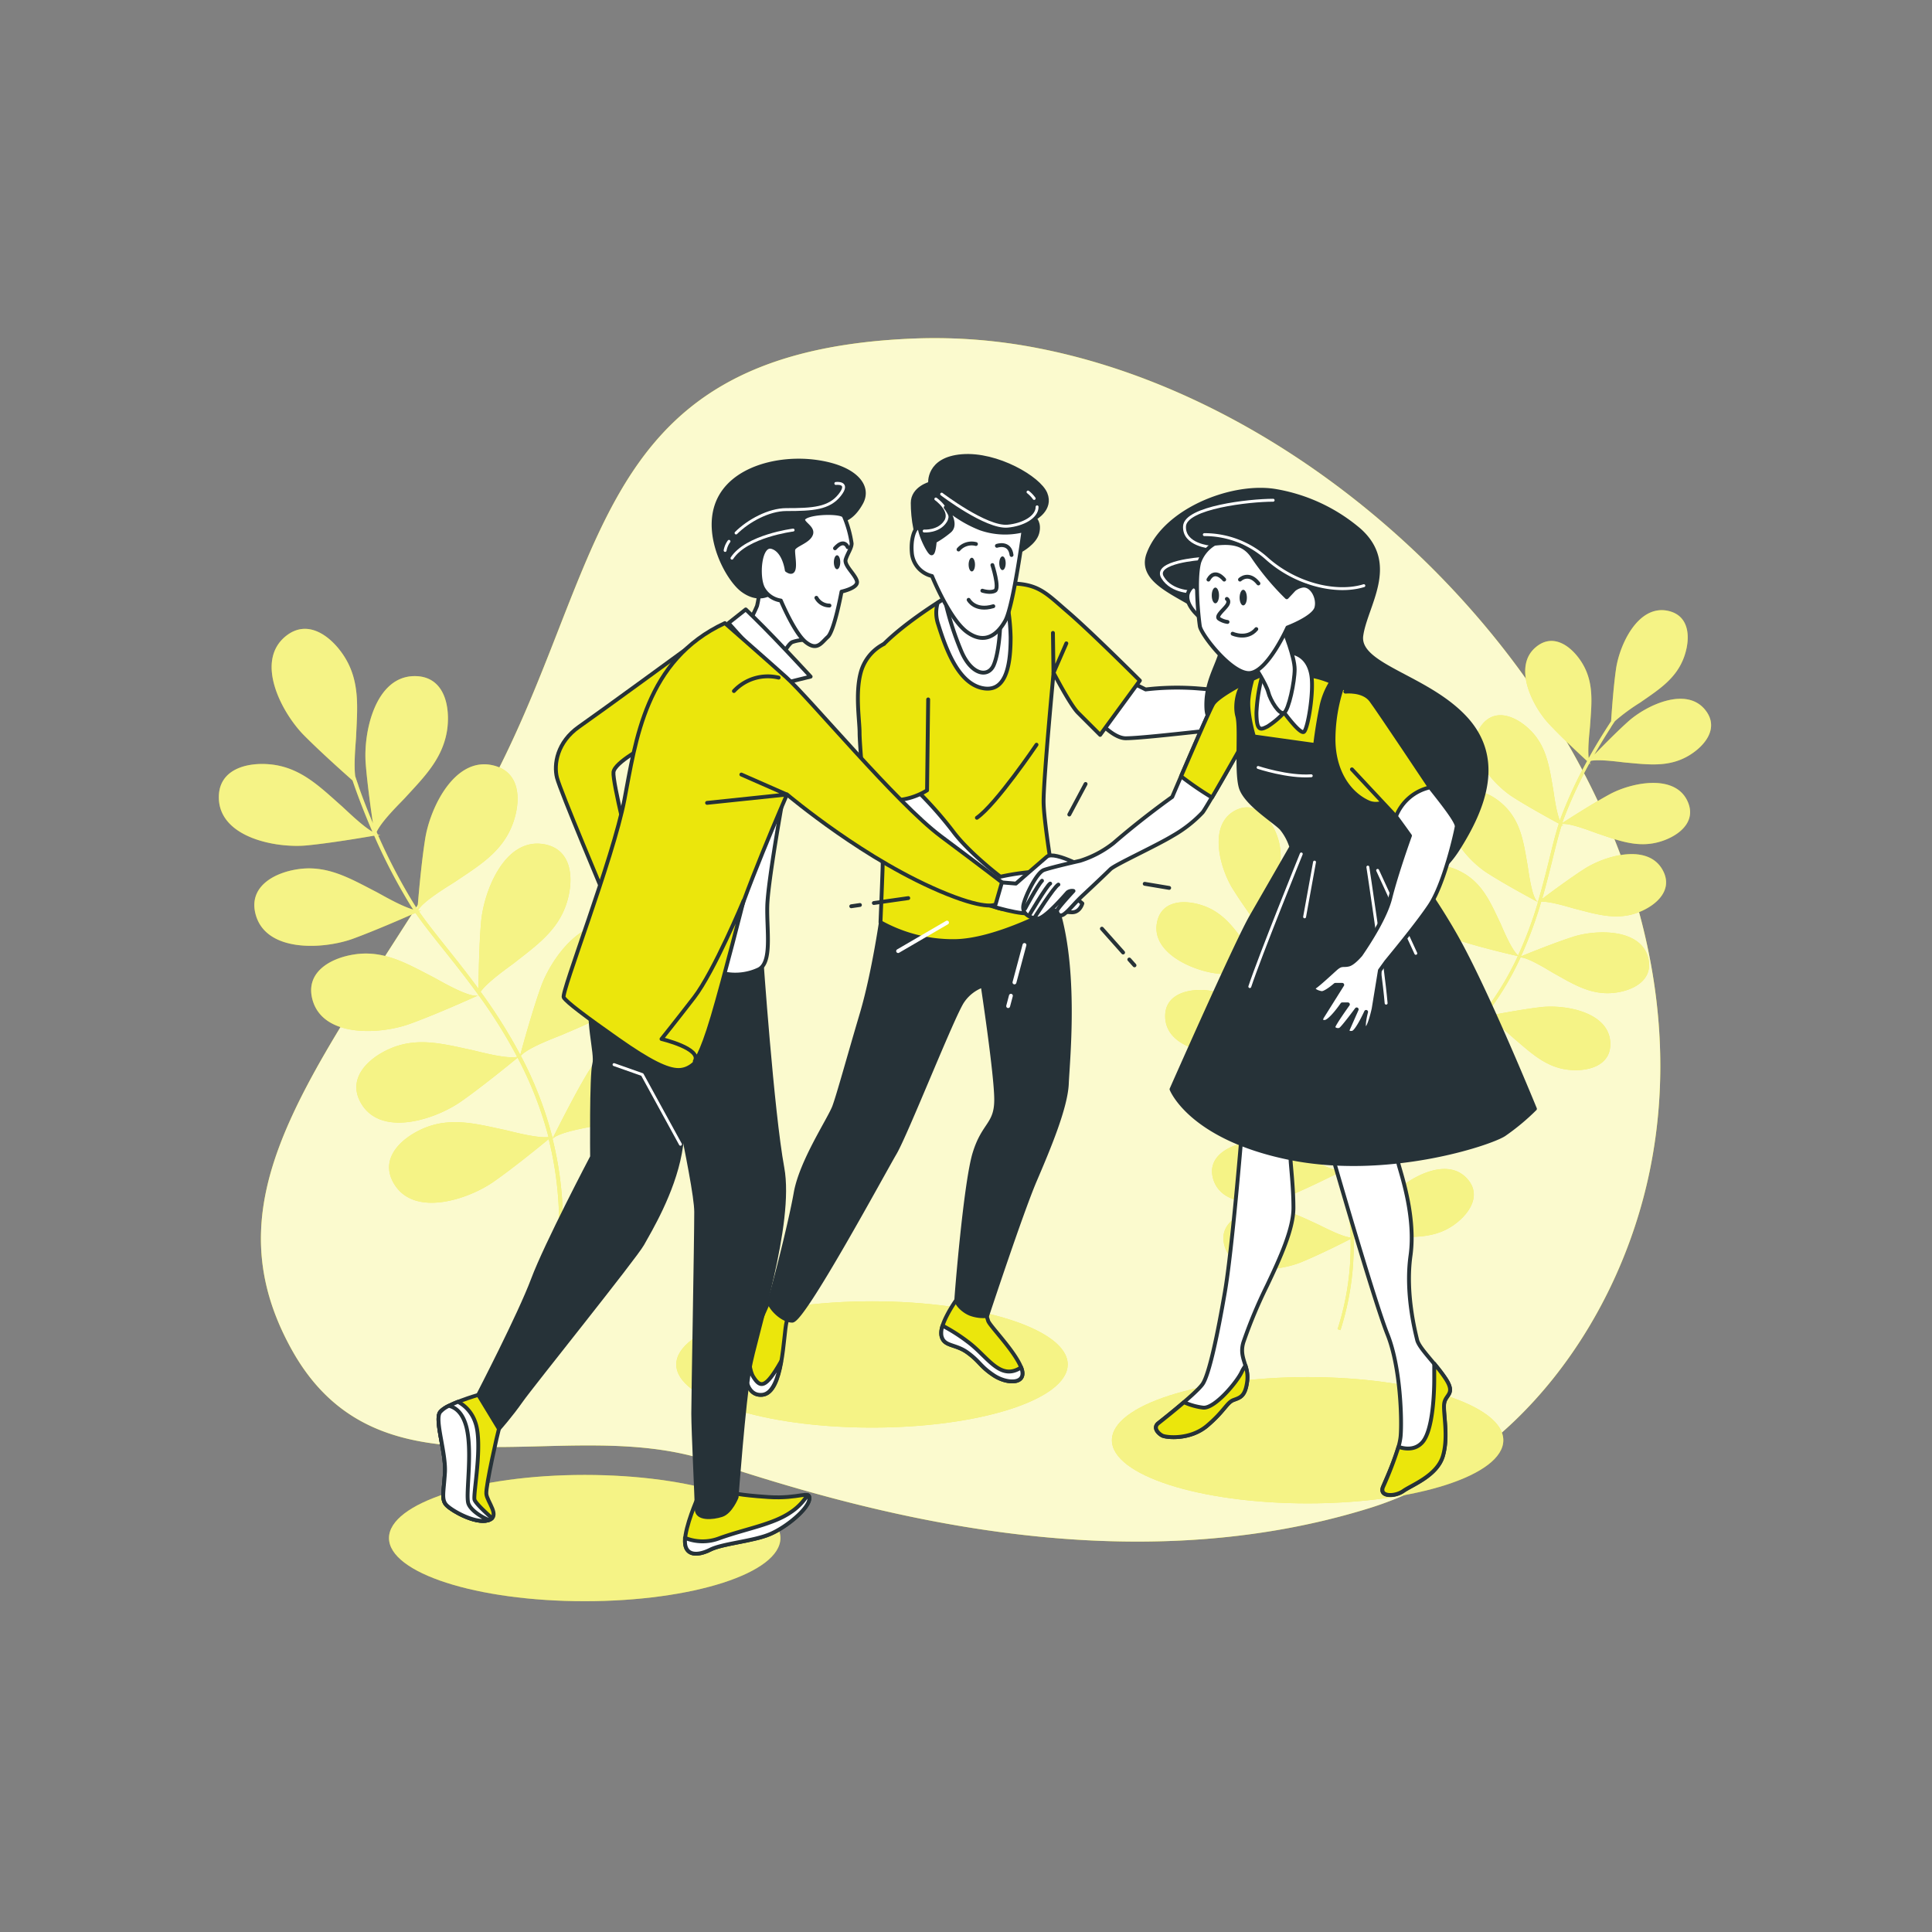
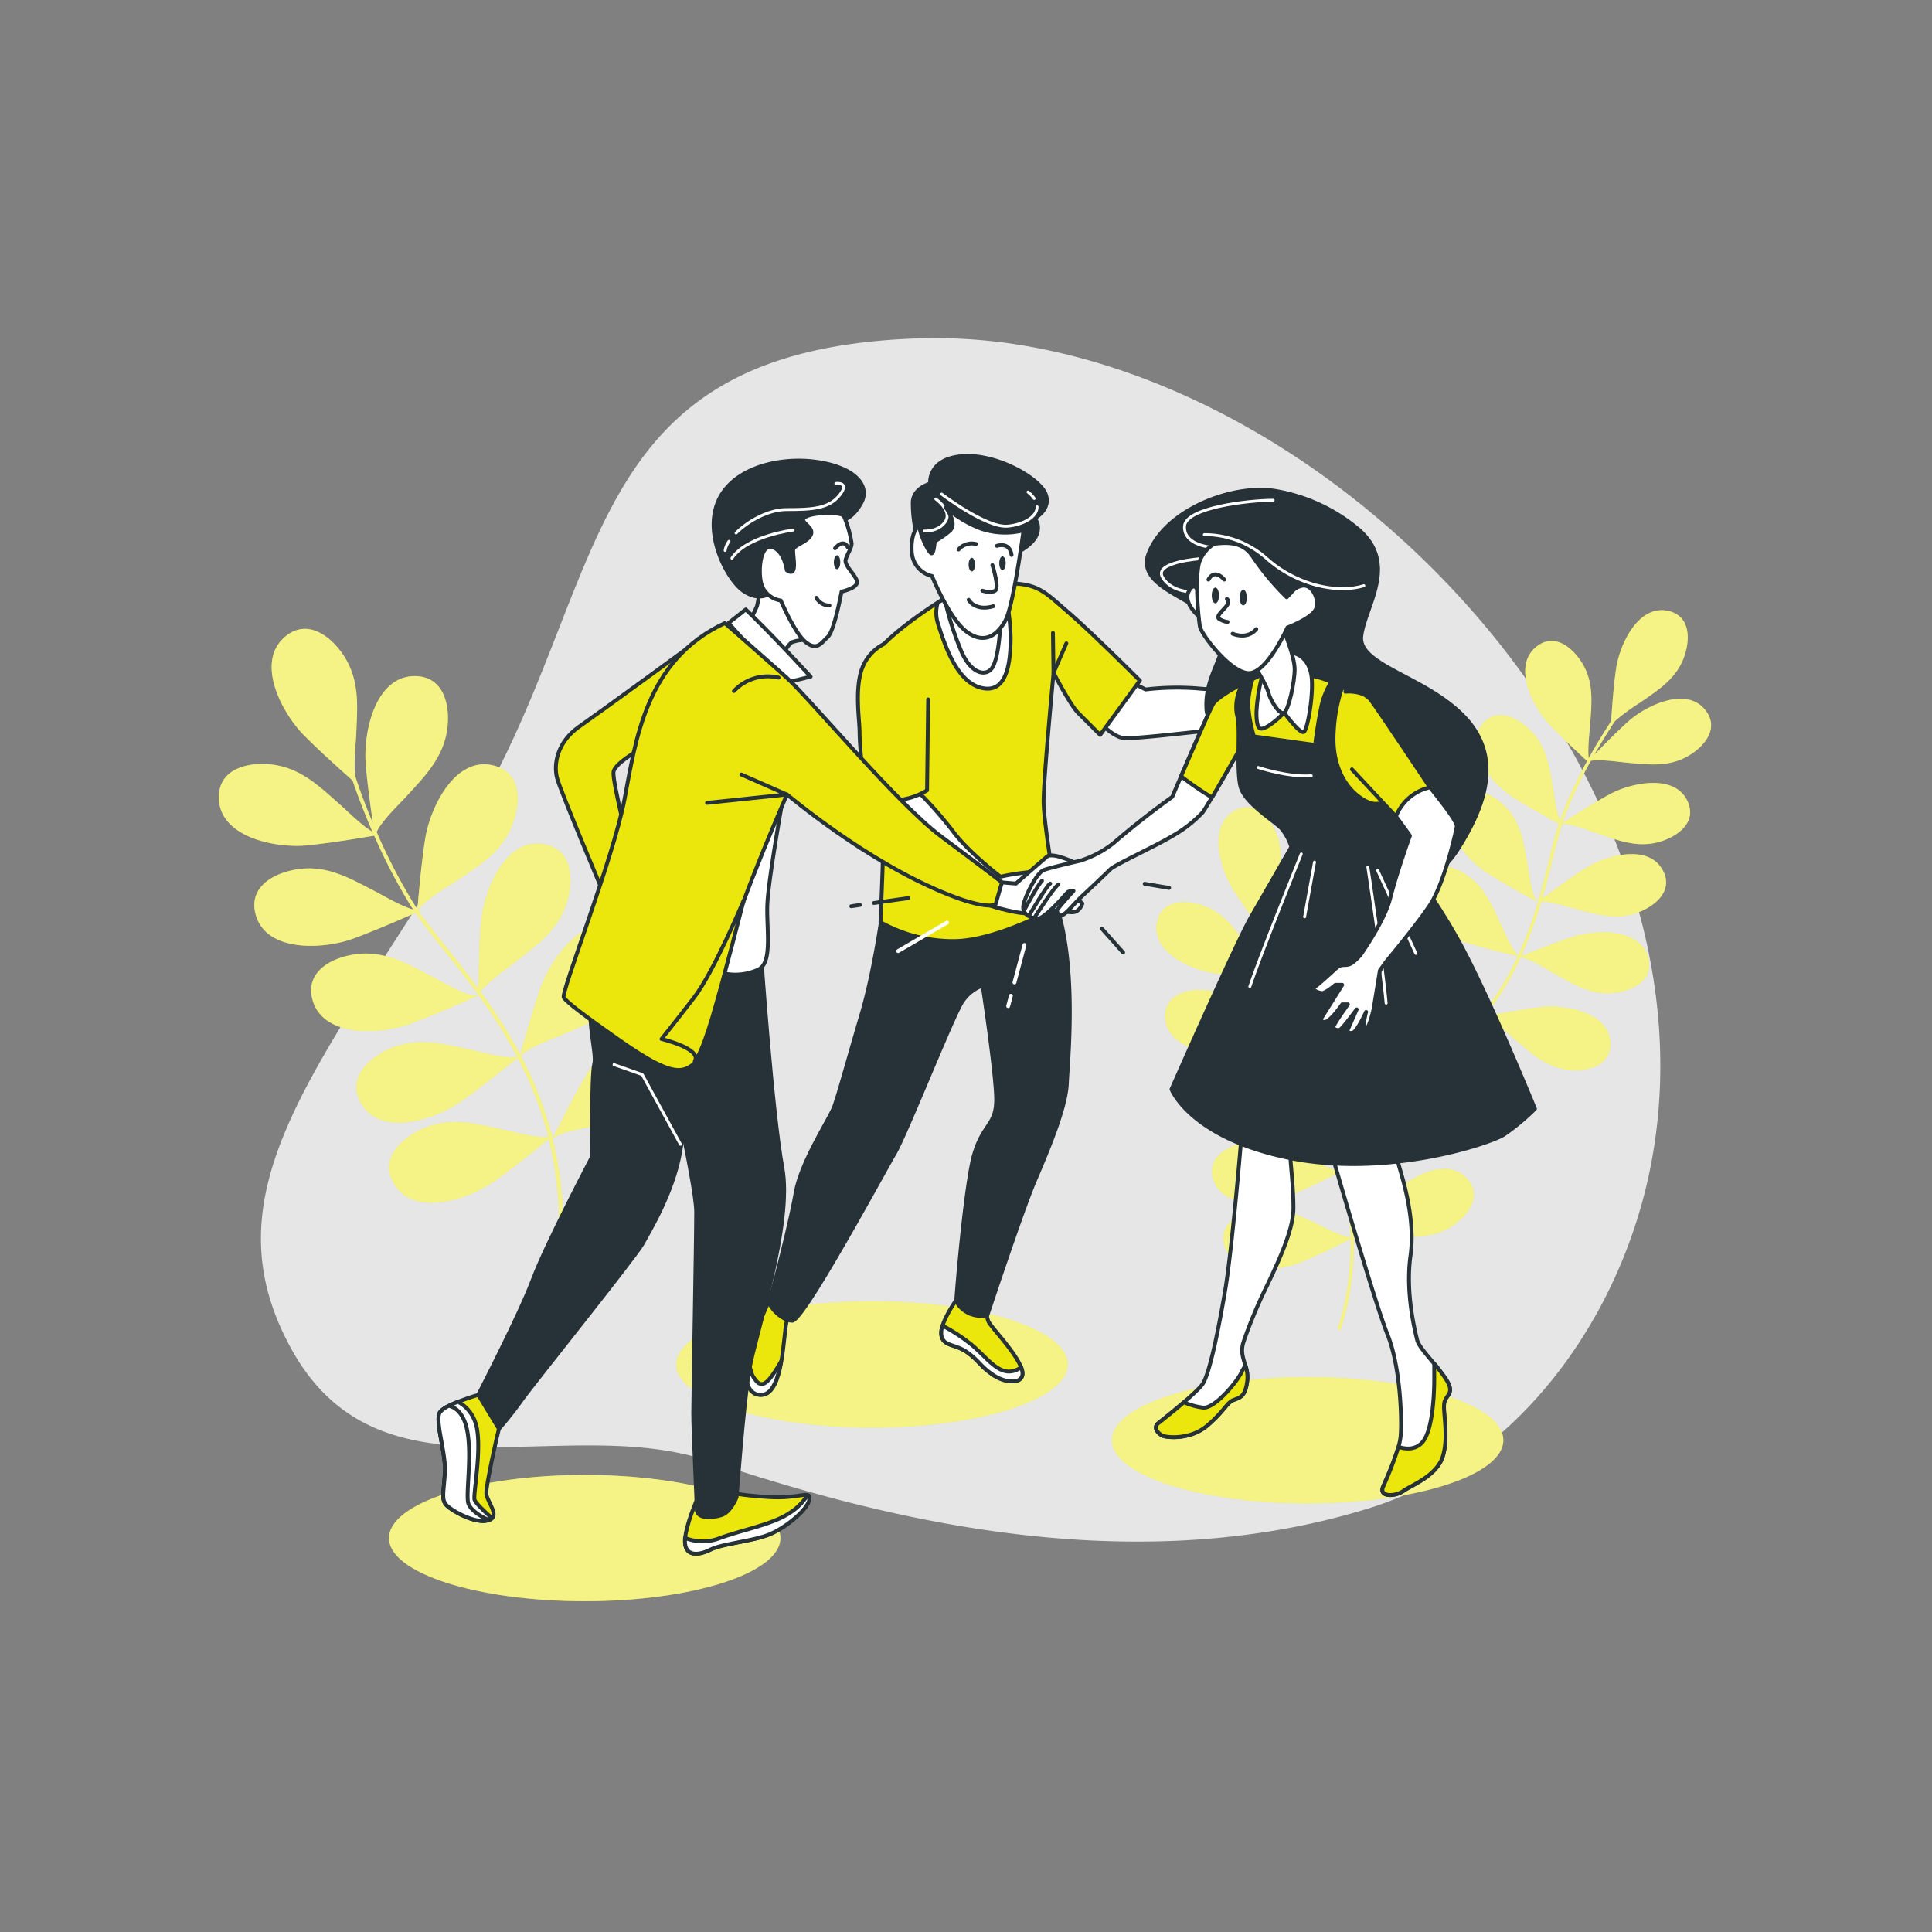
<svg xmlns="http://www.w3.org/2000/svg" viewBox="0 0 500 500">
  <rect x="0" y="0" width="500" height="500" fill="#808080" stroke="none" />
  <g id="freepik--background-simple--inject-3">
-     <path d="M391.17,170.57C360.42,130,315,99.14,268.68,90.12a138.85,138.85,0,0,0-31.58-2.53c-89,3.27-78.43,63.73-116,125.82S52.46,307.37,75.34,349s70,16.5,108.1,29.08,105.71,32.4,170.78,12.28c38.56-11.92,64.79-48.93,72.71-87.25C436.46,257,420.52,209.33,391.17,170.57Z" style="fill:#EBE60C" />
    <path d="M391.17,170.57C360.42,130,315,99.14,268.68,90.12a138.85,138.85,0,0,0-31.58-2.53c-89,3.27-78.43,63.73-116,125.82S52.46,307.37,75.34,349s70,16.5,108.1,29.08,105.71,32.4,170.78,12.28c38.56-11.92,64.79-48.93,72.71-87.25C436.46,257,420.52,209.33,391.17,170.57Z" style="fill:#fff;opacity:0.8" />
  </g>
  <g id="freepik--Plants--inject-3">
    <path d="M420.64,197.34c5.79.51,11.2,1.33,16.45-1.81,4.15-2.49,7.9-7.11,4.28-11.73-4.89-6.25-15.31-1.28-20,2.93-2.88,2.57-6.53,6.29-8.76,8.58,1.71-3,3.22-5.41,4.25-7v0l0-.05c.49-.76.87-1.33,1.1-1.65a51.23,51.23,0,0,1,6.52-4.79c4.76-3.33,9.42-6.18,11.43-12,1.58-4.57,1.48-10.52-4.26-11.74-7.77-1.64-12.55,8.87-13.43,15.1-.63,4.38-1.08,10.59-1.27,13.48-1,1.54-3.27,5-5.79,9.54-.33-2.6.26-7.15.34-8.33.4-5.8,1.11-11.22-2.13-16.41-2.57-4.1-7.27-7.76-11.81-4.05-6.16,5-1,15.33,3.31,19.93,3.11,3.34,7.83,7.73,9.87,9.62a115.89,115.89,0,0,0-6.73,14.5c-.11.29-.22.6-.32.9-1-2.42-1.54-7-1.75-8.22-1-5.72-1.7-11.15-6.12-15.38-3.49-3.35-8.94-5.73-12.44-1-4.73,6.37,2.83,15.1,8.12,18.5,3.83,2.46,9.48,5.56,11.93,6.89-.83,2.54-1.58,5.57-2.42,9s-1.8,7.25-3,11.28l0,0c-1.59-.87-2.42-8.11-2.7-9.63-1-5.72-1.69-11.15-6.11-15.38-3.49-3.35-8.95-5.73-12.44-1-4.74,6.37,2.83,15.1,8.12,18.5,4.94,3.18,12.91,7.41,13.13,7.53l-.22.17a1.07,1.07,0,0,1,.24-.12,104.08,104.08,0,0,1-5.14,13.76c-1.73-1.43-4-7-4.56-8.26-2.51-5.24-4.56-10.31-9.93-13.23-4.25-2.32-10.14-3.19-12.28,2.28-2.89,7.39,6.69,13.83,12.69,15.72,4.76,1.5,11.82,3.17,14,3.67a75.87,75.87,0,0,1-8.94,14.74c-1.69-1.73-3.75-6.83-4.32-8C377,249,375,243.89,369.6,241c-4.25-2.31-10.13-3.18-12.27,2.28C354.43,250.64,364,257.08,370,259c4.48,1.42,11,3,13.58,3.58a70.66,70.66,0,0,1-17.55,15.79l.42.65a71.25,71.25,0,0,0,17.66-15.85c2,.2,6.77,4.8,7.89,5.74,4.43,3.76,8.37,7.55,14.47,8,4.83.37,10.56-1.25,10.27-7.11-.38-7.93-11.76-9.88-18-9.15-5.2.6-12.78,2.08-14.56,2.43l.25-.33.24.06-.21-.09a75.54,75.54,0,0,0,9.06-14.95c2.2.1,7.36,3.42,8.58,4.1,5.08,2.83,9.68,5.78,15.76,5.06,4.8-.57,10.11-3.26,8.7-9-1.92-7.7-13.46-7.41-19.45-5.49-4.71,1.51-11.36,4.2-13.49,5.07a104.94,104.94,0,0,0,5.24-14.15c2.46-.12,7.54,1.52,8.79,1.84,5.64,1.44,10.84,3.11,16.53.86,4.5-1.78,8.94-5.74,6.12-10.88-3.82-7-14.91-3.73-20.21-.34-3.72,2.38-8.69,6.06-11,7.81,1.07-3.66,1.93-7.14,2.71-10.29.82-3.34,1.56-6.31,2.36-8.8l.52.28a1.54,1.54,0,0,1-.46-.46s0-.08,0-.12c2.18-.32,7.87,2,9.2,2.44,5.51,1.85,10.58,3.89,16.41,2.06,4.62-1.44,9.34-5.07,6.9-10.4-3.3-7.22-14.6-4.81-20.13-1.81-4.33,2.35-10.35,6.21-12.3,7.47.14-.42.28-.83.43-1.22a115.1,115.1,0,0,1,6.6-14.24l.42.38a1.35,1.35,0,0,1-.33-.54l.27-.5C414.15,196.44,419.36,197.23,420.64,197.34Z" style="fill:#EBE60C" />
    <path d="M420.64,197.34c5.79.51,11.2,1.33,16.45-1.81,4.15-2.49,7.9-7.11,4.28-11.73-4.89-6.25-15.31-1.28-20,2.93-2.88,2.57-6.53,6.29-8.76,8.58,1.71-3,3.22-5.41,4.25-7v0l0-.05c.49-.76.87-1.33,1.1-1.65a51.23,51.23,0,0,1,6.52-4.79c4.76-3.33,9.42-6.18,11.43-12,1.58-4.57,1.48-10.52-4.26-11.74-7.77-1.64-12.55,8.87-13.43,15.1-.63,4.38-1.08,10.59-1.27,13.48-1,1.54-3.27,5-5.79,9.54-.33-2.6.26-7.15.34-8.33.4-5.8,1.11-11.22-2.13-16.41-2.57-4.1-7.27-7.76-11.81-4.05-6.16,5-1,15.33,3.31,19.93,3.11,3.34,7.83,7.73,9.87,9.62a115.89,115.89,0,0,0-6.73,14.5c-.11.29-.22.6-.32.9-1-2.42-1.54-7-1.75-8.22-1-5.72-1.7-11.15-6.12-15.38-3.49-3.35-8.94-5.73-12.44-1-4.73,6.37,2.83,15.1,8.12,18.5,3.83,2.46,9.48,5.56,11.93,6.89-.83,2.54-1.58,5.57-2.42,9s-1.8,7.25-3,11.28l0,0c-1.59-.87-2.42-8.11-2.7-9.63-1-5.72-1.69-11.15-6.11-15.38-3.49-3.35-8.95-5.73-12.44-1-4.74,6.37,2.83,15.1,8.12,18.5,4.94,3.18,12.91,7.41,13.13,7.53l-.22.17a1.07,1.07,0,0,1,.24-.12,104.08,104.08,0,0,1-5.14,13.76c-1.73-1.43-4-7-4.56-8.26-2.51-5.24-4.56-10.31-9.93-13.23-4.25-2.32-10.14-3.19-12.28,2.28-2.89,7.39,6.69,13.83,12.69,15.72,4.76,1.5,11.82,3.17,14,3.67a75.87,75.87,0,0,1-8.94,14.74c-1.69-1.73-3.75-6.83-4.32-8C377,249,375,243.89,369.6,241c-4.25-2.31-10.13-3.18-12.27,2.28C354.43,250.64,364,257.08,370,259c4.48,1.42,11,3,13.58,3.58a70.66,70.66,0,0,1-17.55,15.79l.42.65a71.25,71.25,0,0,0,17.66-15.85c2,.2,6.77,4.8,7.89,5.74,4.43,3.76,8.37,7.55,14.47,8,4.83.37,10.56-1.25,10.27-7.11-.38-7.93-11.76-9.88-18-9.15-5.2.6-12.78,2.08-14.56,2.43l.25-.33.24.06-.21-.09a75.54,75.54,0,0,0,9.06-14.95c2.2.1,7.36,3.42,8.58,4.1,5.08,2.83,9.68,5.78,15.76,5.06,4.8-.57,10.11-3.26,8.7-9-1.92-7.7-13.46-7.41-19.45-5.49-4.71,1.51-11.36,4.2-13.49,5.07a104.94,104.94,0,0,0,5.24-14.15c2.46-.12,7.54,1.52,8.79,1.84,5.64,1.44,10.84,3.11,16.53.86,4.5-1.78,8.94-5.74,6.12-10.88-3.82-7-14.91-3.73-20.21-.34-3.72,2.38-8.69,6.06-11,7.81,1.07-3.66,1.93-7.14,2.71-10.29.82-3.34,1.56-6.31,2.36-8.8l.52.28a1.54,1.54,0,0,1-.46-.46s0-.08,0-.12c2.18-.32,7.87,2,9.2,2.44,5.51,1.85,10.58,3.89,16.41,2.06,4.62-1.44,9.34-5.07,6.9-10.4-3.3-7.22-14.6-4.81-20.13-1.81-4.33,2.35-10.35,6.21-12.3,7.47.14-.42.28-.83.43-1.22a115.1,115.1,0,0,1,6.6-14.24l.42.38a1.35,1.35,0,0,1-.33-.54l.27-.5C414.15,196.44,419.36,197.23,420.64,197.34Z" style="fill:#fff;opacity:0.5" />
    <path d="M336.26,246.91c4.77-3.32,9.44-6.15,11.46-11.93,1.6-4.56,1.52-10.52-4.22-11.75-7.76-1.67-12.57,8.83-13.48,15.06-.55,3.82-1,9-1.22,12.2-.61-3.39-1-6.22-1.22-8.08l0,0s0,0,0,0c-.11-.9-.18-1.58-.21-2a51.85,51.85,0,0,1,1.94-7.85c1.52-5.61,3.28-10.79,1.11-16.51-1.71-4.52-5.6-9-10.79-6.28-7,3.71-3.95,14.84-.64,20.2,2.33,3.76,6,8.82,7.66,11.16.2,1.85.69,5.93,1.67,11-1.93-1.79-4.38-5.65-5.08-6.61-3.41-4.71-6.33-9.33-12.15-11.23-4.59-1.51-10.54-1.31-11.66,4.45-1.52,7.79,9.07,12.4,15.31,13.18,4.53.57,11,.92,13.74,1.06a115.79,115.79,0,0,0,4.12,15.45c.1.3.22.6.33.9-2.3-1.23-5.69-4.43-6.61-5.19-4.47-3.73-8.44-7.48-14.54-7.9-4.83-.33-10.55,1.33-10.22,7.19.45,7.93,11.85,9.78,18.1,9,4.51-.56,10.83-1.8,13.56-2.35,1,2.48,2.36,5.29,3.9,8.45s3.26,6.72,4.92,10.58v0c-1.78.36-7.06-4.68-8.25-5.66-4.47-3.73-8.44-7.48-14.54-7.9-4.83-.33-10.54,1.33-10.21,7.19.45,7.93,11.84,9.78,18.09,9,5.82-.73,14.66-2.58,14.91-2.63l-.07.27a1.28,1.28,0,0,1,.11-.24,103.76,103.76,0,0,1,4.87,13.85c-2.25,0-7.54-2.84-8.8-3.42-5.28-2.42-10.1-5-16.1-3.8-4.74.95-9.82,4-8,9.61,2.52,7.53,14,6.34,19.82,4,4.62-1.9,11.11-5.14,13.1-6.15a75.34,75.34,0,0,1,2.58,17.05c-2.41-.25-7.26-2.85-8.46-3.4-5.28-2.42-10.1-5-16.1-3.8-4.74.94-9.82,4-8,9.61,2.52,7.53,14,6.33,19.82,3.94,4.35-1.78,10.37-4.77,12.72-6a70.52,70.52,0,0,1-3.37,23.37l.75.23a71.56,71.56,0,0,0,3.41-23.49c1.68-1.13,8.27-.65,9.73-.64,5.81.05,11.27.43,16.25-3.12,3.94-2.8,7.31-7.71,3.34-12-5.38-5.84-15.37,0-19.7,4.51-3.6,3.79-8.49,9.78-9.62,11.19,0-.14,0-.27,0-.41l.22-.11a.71.71,0,0,1-.22.06A75.6,75.6,0,0,0,347.74,303c1.75-1.33,7.83-2.08,9.21-2.34,5.72-1.09,11.14-1.77,15.34-6.21,3.32-3.52,5.67-9,.94-12.45-6.4-4.69-15.08,2.92-18.45,8.24-2.65,4.17-6,10.5-7.11,12.53a105.37,105.37,0,0,0-5-14.22c1.81-1.67,6.76-3.66,7.93-4.22,5.25-2.51,10.31-4.55,13.24-9.92,2.31-4.25,3.19-10.14-2.27-12.28-7.39-2.9-13.84,6.68-15.73,12.68-1.33,4.21-2.8,10.23-3.46,13.06-1.53-3.5-3.1-6.72-4.52-9.64-1.5-3.09-2.84-5.84-3.82-8.27l.58-.12a1.51,1.51,0,0,1-.65-.05.69.69,0,0,0-.05-.13c1.47-1.63,7.32-3.5,8.63-4,5.42-2.12,10.62-3.79,13.93-8.93,2.62-4.07,3.92-9.88-1.37-12.41-7.16-3.43-14.29,5.66-16.62,11.5-1.82,4.58-4,11.4-4.66,13.62-.16-.41-.31-.82-.45-1.21a113.37,113.37,0,0,1-4-15.16l.56,0a1.35,1.35,0,0,1-.6-.21c0-.18-.07-.37-.11-.55C330.7,250.37,335.2,247.65,336.26,246.91Z" style="fill:#EBE60C" />
    <path d="M336.26,246.91c4.77-3.32,9.44-6.15,11.46-11.93,1.6-4.56,1.52-10.52-4.22-11.75-7.76-1.67-12.57,8.83-13.48,15.06-.55,3.82-1,9-1.22,12.2-.61-3.39-1-6.22-1.22-8.08l0,0s0,0,0,0c-.11-.9-.18-1.58-.21-2a51.85,51.85,0,0,1,1.94-7.85c1.52-5.61,3.28-10.79,1.11-16.51-1.71-4.52-5.6-9-10.79-6.28-7,3.71-3.95,14.84-.64,20.2,2.33,3.76,6,8.82,7.66,11.16.2,1.85.69,5.93,1.67,11-1.93-1.79-4.38-5.65-5.08-6.61-3.41-4.71-6.33-9.33-12.15-11.23-4.59-1.51-10.54-1.31-11.66,4.45-1.52,7.79,9.07,12.4,15.31,13.18,4.53.57,11,.92,13.74,1.06a115.79,115.79,0,0,0,4.12,15.45c.1.3.22.6.33.9-2.3-1.23-5.69-4.43-6.61-5.19-4.47-3.73-8.44-7.48-14.54-7.9-4.83-.33-10.55,1.33-10.22,7.19.45,7.93,11.85,9.78,18.1,9,4.51-.56,10.83-1.8,13.56-2.35,1,2.48,2.36,5.29,3.9,8.45s3.26,6.72,4.92,10.58v0c-1.78.36-7.06-4.68-8.25-5.66-4.47-3.73-8.44-7.48-14.54-7.9-4.83-.33-10.54,1.33-10.21,7.19.45,7.93,11.84,9.78,18.09,9,5.82-.73,14.66-2.58,14.91-2.63l-.07.27a1.28,1.28,0,0,1,.11-.24,103.76,103.76,0,0,1,4.87,13.85c-2.25,0-7.54-2.84-8.8-3.42-5.28-2.42-10.1-5-16.1-3.8-4.74.95-9.82,4-8,9.61,2.52,7.53,14,6.34,19.82,4,4.62-1.9,11.11-5.14,13.1-6.15a75.34,75.34,0,0,1,2.58,17.05c-2.41-.25-7.26-2.85-8.46-3.4-5.28-2.42-10.1-5-16.1-3.8-4.74.94-9.82,4-8,9.61,2.52,7.53,14,6.33,19.82,3.94,4.35-1.78,10.37-4.77,12.72-6a70.52,70.52,0,0,1-3.37,23.37l.75.23a71.56,71.56,0,0,0,3.41-23.49c1.68-1.13,8.27-.65,9.73-.64,5.81.05,11.27.43,16.25-3.12,3.94-2.8,7.31-7.71,3.34-12-5.38-5.84-15.37,0-19.7,4.51-3.6,3.79-8.49,9.78-9.62,11.19,0-.14,0-.27,0-.41l.22-.11a.71.71,0,0,1-.22.06A75.6,75.6,0,0,0,347.74,303c1.75-1.33,7.83-2.08,9.21-2.34,5.72-1.09,11.14-1.77,15.34-6.21,3.32-3.52,5.67-9,.94-12.45-6.4-4.69-15.08,2.92-18.45,8.24-2.65,4.17-6,10.5-7.11,12.53a105.37,105.37,0,0,0-5-14.22c1.81-1.67,6.76-3.66,7.93-4.22,5.25-2.51,10.31-4.55,13.24-9.92,2.31-4.25,3.19-10.14-2.27-12.28-7.39-2.9-13.84,6.68-15.73,12.68-1.33,4.21-2.8,10.23-3.46,13.06-1.53-3.5-3.1-6.72-4.52-9.64-1.5-3.09-2.84-5.84-3.82-8.27l.58-.12a1.51,1.51,0,0,1-.65-.05.69.69,0,0,0-.05-.13c1.47-1.63,7.32-3.5,8.63-4,5.42-2.12,10.62-3.79,13.93-8.93,2.62-4.07,3.92-9.88-1.37-12.41-7.16-3.43-14.29,5.66-16.62,11.5-1.82,4.58-4,11.4-4.66,13.62-.16-.41-.31-.82-.45-1.21a113.37,113.37,0,0,1-4-15.16l.56,0a1.35,1.35,0,0,1-.6-.21c0-.18-.07-.37-.11-.55C330.7,250.37,335.2,247.65,336.26,246.91Z" style="fill:#fff;opacity:0.5" />
    <path d="M104.78,206.53c5-5.47,10-10.31,11-18.08.72-6.14-1-13.53-8.54-13.47-10.14.09-13.21,14.52-12.6,22.54.37,4.91,1.28,11.51,1.88,15.55-1.71-4.06-3-7.48-3.77-9.74l0,0s0,0,0-.05c-.39-1.1-.66-1.92-.82-2.41-.42-3.35.17-8.86.23-10.32.33-7.43,1.07-14.37-3.22-20.9-3.4-5.16-9.51-9.69-15.21-4.82-7.71,6.59-.78,19.61,4.84,25.36,4,4.05,9.89,9.34,12.67,11.79.76,2.24,2.51,7.19,5.15,13.28-2.89-1.69-7-5.83-8.17-6.83-5.56-4.92-10.5-9.85-18.28-10.61-6.15-.6-13.51,1.31-13.3,8.81.29,10.14,14.77,12.92,22.78,12.16,5.79-.56,13.92-1.91,17.42-2.52a147.66,147.66,0,0,0,9.45,18.12q.32.51.66,1c-3.22-.88-8.33-3.93-9.7-4.63-6.6-3.39-12.6-7-20.33-5.78-6.11.94-12.77,4.6-10.72,11.81,2.77,9.76,17.5,8.89,25.07,6.18,5.47-2,13-5.27,16.25-6.72,1.94,2.82,4.42,5.93,7.22,9.44s5.94,7.47,9.09,11.82v.06c-2.13.93-10.11-3.86-11.87-4.77-6.61-3.39-12.61-7-20.33-5.78-6.11.94-12.77,4.6-10.73,11.81,2.78,9.76,17.51,8.89,25.07,6.18,7.06-2.53,17.56-7.3,17.86-7.44,0,.21,0,.36,0,.36a1.39,1.39,0,0,1,.07-.33,132.13,132.13,0,0,1,9.94,15.91c-2.8.63-10.19-1.44-11.92-1.81-7.27-1.54-14-3.41-21.14-.24-5.65,2.5-11.12,7.79-7.25,14.21,5.24,8.68,19.22,4,25.81-.62,5.22-3.65,12.41-9.51,14.62-11.32a96.45,96.45,0,0,1,8,20.54c-3.07.36-9.83-1.53-11.48-1.88-7.27-1.55-14-3.41-21.14-.25C103.59,294.7,98.12,300,102,306.4c5.24,8.69,19.22,4,25.81-.61,4.92-3.44,11.6-8.85,14.19-11a90.24,90.24,0,0,1,2.33,30.06l1,.09A91.34,91.34,0,0,0,143,294.73c1.77-1.88,10.13-3.12,12-3.51,7.26-1.57,14.16-2.61,19.39-8.43,4.13-4.6,7-11.65.8-15.93-8.33-5.78-19.17,4.22-23.3,11.12-3.43,5.73-7.84,14.57-8.87,16.64,0-.17-.09-.34-.13-.51l.24-.2a1.23,1.23,0,0,1-.25.14,97.33,97.33,0,0,0-8.09-20.81c1.81-2.15,9.19-4.79,10.83-5.5,6.82-2.94,13.39-5.31,17.39-12,3.16-5.31,4.57-12.79-2.3-15.79-9.3-4.06-18,7.86-20.71,15.43-2.13,5.94-4.58,14.77-5.35,17.61a135.33,135.33,0,0,0-10.27-16.33c1.8-2.59,7.41-6.45,8.72-7.47,5.84-4.59,11.58-8.55,13.73-16.07,1.7-5.94,1.15-13.53-6.26-14.67-10-1.55-15.38,12.2-16.07,20.21-.49,5.61-.63,13.52-.67,17.24-2.88-3.93-5.73-7.51-8.32-10.76-2.74-3.43-5.17-6.49-7.07-9.24l.68-.31a1.81,1.81,0,0,1-.81.11.71.71,0,0,1-.1-.14c1.37-2.45,8.15-6.41,9.64-7.41,6.16-4.15,12.18-7.69,14.87-15,2.12-5.81,2.12-13.41-5.18-15.09-9.89-2.28-16.23,11-17.5,19-1,6.22-1.78,15.32-2,18.28-.32-.47-.62-.94-.9-1.39a146.35,146.35,0,0,1-9.29-17.77l.72-.12a2,2,0,0,1-.81-.09l-.29-.66C98.81,212.4,103.67,207.74,104.78,206.53Z" style="fill:#EBE60C" />
    <path d="M104.78,206.53c5-5.47,10-10.31,11-18.08.72-6.14-1-13.53-8.54-13.47-10.14.09-13.21,14.52-12.6,22.54.37,4.91,1.28,11.51,1.88,15.55-1.71-4.06-3-7.48-3.77-9.74l0,0s0,0,0-.05c-.39-1.1-.66-1.92-.82-2.41-.42-3.35.17-8.86.23-10.32.33-7.43,1.07-14.37-3.22-20.9-3.4-5.16-9.51-9.69-15.21-4.82-7.71,6.59-.78,19.61,4.84,25.36,4,4.05,9.89,9.34,12.67,11.79.76,2.24,2.51,7.19,5.15,13.28-2.89-1.69-7-5.83-8.17-6.83-5.56-4.92-10.5-9.85-18.28-10.61-6.15-.6-13.51,1.31-13.3,8.81.29,10.14,14.77,12.92,22.78,12.16,5.79-.56,13.92-1.91,17.42-2.52a147.66,147.66,0,0,0,9.45,18.12q.32.51.66,1c-3.22-.88-8.33-3.93-9.7-4.63-6.6-3.39-12.6-7-20.33-5.78-6.11.94-12.77,4.6-10.72,11.81,2.77,9.76,17.5,8.89,25.07,6.18,5.47-2,13-5.27,16.25-6.72,1.94,2.82,4.42,5.93,7.22,9.44s5.94,7.47,9.09,11.82v.06c-2.13.93-10.11-3.86-11.87-4.77-6.61-3.39-12.61-7-20.33-5.78-6.11.94-12.77,4.6-10.73,11.81,2.78,9.76,17.51,8.89,25.07,6.18,7.06-2.53,17.56-7.3,17.86-7.44,0,.21,0,.36,0,.36a1.39,1.39,0,0,1,.07-.33,132.13,132.13,0,0,1,9.94,15.91c-2.8.63-10.19-1.44-11.92-1.81-7.27-1.54-14-3.41-21.14-.24-5.65,2.5-11.12,7.79-7.25,14.21,5.24,8.68,19.22,4,25.81-.62,5.22-3.65,12.41-9.51,14.62-11.32a96.45,96.45,0,0,1,8,20.54c-3.07.36-9.83-1.53-11.48-1.88-7.27-1.55-14-3.41-21.14-.25C103.59,294.7,98.12,300,102,306.4c5.24,8.69,19.22,4,25.81-.61,4.92-3.44,11.6-8.85,14.19-11a90.24,90.24,0,0,1,2.33,30.06l1,.09A91.34,91.34,0,0,0,143,294.73c1.77-1.88,10.13-3.12,12-3.51,7.26-1.57,14.16-2.61,19.39-8.43,4.13-4.6,7-11.65.8-15.93-8.33-5.78-19.17,4.22-23.3,11.12-3.43,5.73-7.84,14.57-8.87,16.64,0-.17-.09-.34-.13-.51l.24-.2a1.23,1.23,0,0,1-.25.14,97.33,97.33,0,0,0-8.09-20.81c1.81-2.15,9.19-4.79,10.83-5.5,6.82-2.94,13.39-5.31,17.39-12,3.16-5.31,4.57-12.79-2.3-15.79-9.3-4.06-18,7.86-20.71,15.43-2.13,5.94-4.58,14.77-5.35,17.61a135.33,135.33,0,0,0-10.27-16.33c1.8-2.59,7.41-6.45,8.72-7.47,5.84-4.59,11.58-8.55,13.73-16.07,1.7-5.94,1.15-13.53-6.26-14.67-10-1.55-15.38,12.2-16.07,20.21-.49,5.61-.63,13.52-.67,17.24-2.88-3.93-5.73-7.51-8.32-10.76-2.74-3.43-5.17-6.49-7.07-9.24l.68-.31a1.81,1.81,0,0,1-.81.11.71.71,0,0,1-.1-.14c1.37-2.45,8.15-6.41,9.64-7.41,6.16-4.15,12.18-7.69,14.87-15,2.12-5.81,2.12-13.41-5.18-15.09-9.89-2.28-16.23,11-17.5,19-1,6.22-1.78,15.32-2,18.28-.32-.47-.62-.94-.9-1.39a146.35,146.35,0,0,1-9.29-17.77l.72-.12a2,2,0,0,1-.81-.09l-.29-.66C98.81,212.4,103.67,207.74,104.78,206.53Z" style="fill:#fff;opacity:0.5" />
  </g>
  <g id="freepik--character-2--inject-3">
    <ellipse cx="225.67" cy="353.12" rx="50.65" ry="16.34" style="fill:#EBE60C" />
    <ellipse cx="225.67" cy="353.12" rx="50.65" ry="16.34" style="fill:#fff;opacity:0.5" />
    <path d="M342.1,178.9h1.68c1.69,0,4.34-1,2.17-1.92s-8.66-1.21-9.38-.49-6.74,2.89-6.74,2.89l0,.1c-4.12-.24-14.87-.88-20.14-1.34a70.09,70.09,0,0,0-13.2.29l-5.16-2.58L285,187.33s3.45,3.73,6.32,3.73,10.9-.86,18.93-1.73,22.1-4.87,22.1-4.87l0-.09a61.66,61.66,0,0,0,9.55,1c6.5.24,6.5-.72,7-1.69a4,4,0,0,0,.49-1.54Z" style="fill:#fff;stroke:#263238;stroke-linecap:round;stroke-linejoin:round" />
    <path d="M342.1,178.9s-4.27,2.12-5.14,2.62a8.46,8.46,0,0,1-3,.51" style="fill:#fff;stroke:#263238;stroke-linecap:round;stroke-linejoin:round" />
    <path d="M199.1,336.48l-4.72,10.62c-2.36,5.31-2.36,14.45,3,13.86s5.31-15.34,6.19-18.88,1.18-4.71,1.18-4.71Z" style="fill:#EBE60C;stroke:#263238;stroke-linecap:round;stroke-linejoin:round" />
    <path d="M202.14,352.34c-4,7-5.34,6.9-7.18,4-.94-1.46-1.22-4.53-1.27-7.32-1.6,5.33-1.07,12.47,3.64,11.95C200,360.66,201.37,356.65,202.14,352.34Z" style="fill:#fff;stroke:#263238;stroke-linecap:round;stroke-linejoin:round" />
    <path d="M247.46,336.48s-4.42,6.19-3.83,9.14,3.54,2.07,6.78,4.43,3.24,3.54,6.78,5.89,8.85,2.36,7.08-2.06S256,343,255.72,341.79a30.28,30.28,0,0,0-1.18-3.24Z" style="fill:#EBE60C;stroke:#263238;stroke-linecap:round;stroke-linejoin:round" />
    <path d="M250.43,347.23a45.79,45.79,0,0,0-6.49-4.14,5.35,5.35,0,0,0-.31,2.53c.59,2.95,3.54,2.07,6.78,4.43s3.24,3.54,6.78,5.89,8.85,2.36,7.08-2.06C258.8,357.5,255.67,351.09,250.43,347.23Z" style="fill:#fff;stroke:#263238;stroke-linecap:round;stroke-linejoin:round" />
    <path d="M228.29,236.51s-2.06,15-5.31,25.95-5.89,20.65-7.07,23.89-8.55,14.16-10,22.41-6.19,26.54-6.78,27.72,3,5.31,5.9,5.31,23.59-38.34,26.54-43.35,15.21-36.13,17.57-39.38a10.62,10.62,0,0,1,5.17-4s3.5,23,3.5,29.53-3.24,6.19-5.6,13.86-4.72,37.16-4.72,38,1.48,2.66,3.54,3.54a9.59,9.59,0,0,0,4.42.59s8.85-26.83,12.39-35.09,8-18.87,8.26-25.07,2.94-32.14-3.54-48.36C272.53,232.09,248.94,242.41,228.29,236.51Z" style="fill:#263238;stroke:#263238;stroke-linecap:round;stroke-linejoin:round" />
    <path d="M244.81,154.61s-10,6-16.07,12.06c-5.8,5.8-5.17,15.2-4.3,21.8s4,33.29,4,35-.57,15.21-.57,15.21a38.52,38.52,0,0,0,18.94,4.88c11.19,0,27-8.9,27-8.9s-3.73-21.23-3.73-27.26,2.58-33.28,2.58-33.28,4.31,8.32,6.32,10.33l5.74,5.74L295,176.13s-12.63-12.62-18.66-17.79-7.86-7.69-16.7-7.29A38.78,38.78,0,0,0,244.81,154.61Z" style="fill:#EBE60C;stroke:#263238;stroke-linecap:round;stroke-linejoin:round" />
    <polyline points="272.5 163.8 272.64 174.13 275.97 166.5" style="fill:none;stroke:#263238;stroke-linecap:round;stroke-linejoin:round" />
-     <path d="M268.25,192.73s-10.42,15.43-15.43,18.91" style="fill:none;stroke:#263238;stroke-linecap:round;stroke-linejoin:round" />
    <path d="M253.9,178c6.12,1.53,7.65-5,7.65-13a52.62,52.62,0,0,0-2.12-13.87,38.75,38.75,0,0,0-14.62,3.54s-.83.5-2.14,1.34a9.18,9.18,0,0,0,.13,5.55C244.71,167.62,247.77,176.42,253.9,178Z" style="fill:#fff;stroke:#263238;stroke-linecap:round;stroke-linejoin:round" />
    <path d="M236.56,203.87a100.84,100.84,0,0,1,10,11.18c4.11,5.59,12.35,11.84,12.35,11.84a65.29,65.29,0,0,1,8.84-1.31c2.65,0,12.36,8.23,12.36,8.23s-.6,2.3-2.66,2.29-10.6-1.32-11.48-1.32-5,1.3-8.25,0-6.76-4.93-6.76-4.93-15.9-9.22-20.9-13.82a23.52,23.52,0,0,1-6.46-9.53l-.29-4.27Z" style="fill:#fff;stroke:#263238;stroke-linecap:round;stroke-linejoin:round" />
    <path d="M228.74,166.67a11.71,11.71,0,0,0-6,7.46c-1.43,5.45-.28,12.33-.28,15.49s1.14,15.21,1.14,15.21a17.24,17.24,0,0,0,8,2.3,17.64,17.64,0,0,0,8.32-2.59l.29-23.53" style="fill:#EBE60C;stroke:#263238;stroke-linecap:round;stroke-linejoin:round" />
    <path d="M244.89,156.71a77.54,77.54,0,0,0,4,12.08c2.61,5.92,6.87,6.63,8.29,3.31s1.66-9.94,1.66-9.94-4,2.13-7.58-.48S244.89,156.71,244.89,156.71Z" style="fill:#fff;stroke:#263238;stroke-linecap:round;stroke-linejoin:round" />
    <path d="M264.17,142.45s3.56-1.9,4.27-4.5-.71-3.79-.71-3.79,4.5-2.37,2.84-6.4S258,117.34,249,118.05s-8.29,7.11-8.29,7.11-4.5,1.18-4.5,5,.71,9.71,3.32,13.26,5-.71,6.39-2.84,1.66-4.5,5.21-2.6,11.37,2.13,11.37,2.13Z" style="fill:#263238;stroke:#263238;stroke-linecap:round;stroke-linejoin:round" />
    <path d="M267.64,129a8.08,8.08,0,0,0-1.59-1.66" style="fill:none;stroke:#fff;stroke-linecap:round;stroke-linejoin:round;stroke-width:0.75px" />
    <path d="M243.7,127.88s11.55,8.8,17.08,8.29c3.88-.35,7.64-2.31,7.62-5" style="fill:none;stroke:#fff;stroke-linecap:round;stroke-linejoin:round;stroke-width:0.75px" />
    <path d="M242.19,129.14s4.27,3,2.51,5.78-5.53,2.51-5.53,2.51" style="fill:none;stroke:#fff;stroke-linecap:round;stroke-linejoin:round;stroke-width:0.75px" />
    <path d="M241.91,140.08s-.23,3.55-.94,3.08-2.37-3.79-2.85-5.92-2.6.94-2.13,5.92a6.76,6.76,0,0,0,5.21,5.92s4.5,11.13,9,14.44,7.82.95,9.95-2.84,4.74-23.44,4.74-23.44a19.32,19.32,0,0,1-11.14-.48,31,31,0,0,1-9-5.44s3.31,4.26.94,6.15A24.26,24.26,0,0,1,241.91,140.08Z" style="fill:#fff;stroke:#263238;stroke-linecap:round;stroke-linejoin:round" />
    <path d="M256.83,146.24s1.9,5.92.71,6.63-3.31,0-3.31,0" style="fill:none;stroke:#263238;stroke-linecap:round;stroke-linejoin:round" />
    <path d="M250.68,155.23s1.65,3.08,6.39,1.66" style="fill:none;stroke:#263238;stroke-linecap:round;stroke-linejoin:round" />
    <path d="M252.33,146.12c0,1-.37,1.77-.83,1.77s-.82-.79-.82-1.77.37-1.78.82-1.78S252.33,145.14,252.33,146.12Z" style="fill:#263238" />
    <path d="M260.27,145.76c0,1-.37,1.78-.83,1.78s-.83-.8-.83-1.78.37-1.77.83-1.77S260.27,144.78,260.27,145.76Z" style="fill:#263238" />
    <path d="M248.07,142.21a4.47,4.47,0,0,1,4.5-1.42" style="fill:none;stroke:#263238;stroke-linecap:round;stroke-linejoin:round" />
    <path d="M258,141.26s3.31-1.18,3.79,2.37" style="fill:none;stroke:#263238;stroke-linecap:round;stroke-linejoin:round" />
  </g>
  <g id="freepik--character-1--inject-3">
    <ellipse cx="151.32" cy="398.05" rx="50.65" ry="16.34" style="fill:#EBE60C" />
    <ellipse cx="151.32" cy="398.05" rx="50.65" ry="16.34" style="fill:#fff;opacity:0.5" />
    <path d="M196.53,152.64a23.44,23.44,0,0,1-.61,4.16,30.6,30.6,0,0,1-2.47,4.77l8,9.86s2.31-4.62,3.54-5.24a11,11,0,0,1,3.7-.61,46.79,46.79,0,0,0-4.93-10.32C200.54,150.33,197.77,150.33,196.53,152.64Z" style="fill:#fff;stroke:#263238;stroke-linecap:round;stroke-linejoin:round" />
    <path d="M217.79,134.62s2.61,0,5.08-4.46-1.7-9.24-11.55-10.63-22,1.69-25.57,10.47,2.62,20,6.47,22.79,6.62,1.24,8,.31,1.23-3.23,1.69-3.39,2,2.31,4.47.47.31-5.39,2.62-7.09,4.31-1.85,4.16-4.62a13.75,13.75,0,0,0-.47-3.54Z" style="fill:#263238;stroke:#263238;stroke-linecap:round;stroke-linejoin:round" />
    <path d="M188.66,140.1a5.72,5.72,0,0,0-1,2.35" style="fill:none;stroke:#fff;stroke-linecap:round;stroke-linejoin:round;stroke-width:0.75px" />
    <path d="M216.31,125.12s3.77-.5,1,3-7,3.76-13.82,3.76c-4.53,0-9.86,2.92-13,6.06" style="fill:none;stroke:#fff;stroke-linecap:round;stroke-linejoin:round;stroke-width:0.75px" />
    <path d="M205.26,137.18s-12.06,1.51-15.83,7.28" style="fill:none;stroke:#fff;stroke-linecap:round;stroke-linejoin:round;stroke-width:0.75px" />
    <path d="M193,157.72s3.24,3.08,7.39,7.39,9.4,10,9.4,10-6.32,1.54-6.78,1.7-14.47-15.56-14.47-15.56Z" style="fill:#fff;stroke:#263238;stroke-linecap:round;stroke-linejoin:round" />
    <path d="M123.77,361s-8.46,2.42-9.9,4.5,1.6,10.54,1.28,15.66-1,7,.48,8.46,7.35,4.8,10.71,3.84-.32-4.79-.48-6.87,3-16,3.26-16.79S125.67,362.55,123.77,361Z" style="fill:#EBE60C;stroke:#263238;stroke-linecap:round;stroke-linejoin:round" />
    <path d="M122.82,388.17c-.48-1.28,2.24-14.54.16-20.14a9.4,9.4,0,0,0-4.46-5.26c-2,.81-4,1.79-4.65,2.71-1.43,2.07,1.6,10.54,1.28,15.66s-1,7,.48,8.46,7.35,4.8,10.71,3.84a2.31,2.31,0,0,0,1-.53C126.06,391.78,123.19,389.16,122.82,388.17Z" style="fill:#fff;stroke:#263238;stroke-linecap:round;stroke-linejoin:round" />
    <path d="M126.52,393.37c-2-.77-4.69-2.55-5.3-4.24-.79-2.24,1.12-12.95-.47-19.66-1-4-3-5.27-4.58-5.65a6.67,6.67,0,0,0-2.3,1.66c-1.43,2.07,1.6,10.54,1.28,15.66s-1,7,.48,8.46,7.35,4.8,10.71,3.84Z" style="fill:#fff;stroke:#263238;stroke-linecap:round;stroke-linejoin:round" />
    <path d="M178.81,261.48s-.93,26.62-2.84,36.95-7.82,20.08-9.73,23.52-28.7,36.73-31.38,40.56-5.74,7.27-5.74,7.27l-5.35-8.8s10.71-20.66,14.15-29.85,15.31-31.75,15.31-31.75-.21-21.31.56-24-2.3-11.86-.38-19.13S163,245.55,163,245.55" style="fill:#263238;stroke:#263238;stroke-linecap:round;stroke-linejoin:round" />
    <path d="M189.81,386.34s.82.54,9,1.09,10.91-1.91,10.64.54-5.73,7.09-10.09,9-12.27,2.46-15.55,4.09-6.54,1.64-6.54-2.18,3.27-11.18,3.27-11.18S187.63,389.34,189.81,386.34Z" style="fill:#EBE60C;stroke:#263238;stroke-linecap:round;stroke-linejoin:round" />
    <path d="M204.81,391.25c-4.63,3.27-11.72,4.36-18.54,6.81a12.08,12.08,0,0,1-9-.06c0,.31,0,.61,0,.88,0,3.82,3.27,3.82,6.54,2.18S195,398.88,199.36,397s9.82-6.54,10.09-9c.07-.66-.08-1-.48-1.06A14.48,14.48,0,0,1,204.81,391.25Z" style="fill:#fff;stroke:#263238;stroke-linecap:round;stroke-linejoin:round" />
    <path d="M197,247.46s2.79,40.22,5.47,54.76-7,43.31-8.52,52.11-3.32,33.16-3.32,33.16-1.53,3.83-3.83,4.59-6.5,1.15-6.5-1.53-.89-20.15-.89-24.74.76-44.5.76-52.16-9.18-45.53-9.57-53.56,0-13.77,4.21-15.3S197,247.46,197,247.46Z" style="fill:#263238;stroke:#263238;stroke-linecap:round;stroke-linejoin:round" />
    <path d="M202.57,206.91s-3.83,21.23-4,27.54,1.34,14.74-2.29,16.46a14.25,14.25,0,0,1-9.95.76c-2.11-.76-3.64-.19-3.44-5.35S199.32,204.23,202.57,206.91Z" style="fill:#fff;stroke:#263238;stroke-linecap:round;stroke-linejoin:round" />
    <path d="M178,167.69s-22.38,16.36-28.12,20.37-6.6,9.76-5.74,13.2,12.62,31.28,12.62,31.28l6.6-10.9s-4.88-19.23-4.59-21.81,8.61-6.89,8.61-6.89Z" style="fill:#EBE60C;stroke:#263238;stroke-linecap:round;stroke-linejoin:round" />
    <path d="M259.3,228.37l3.62.3s5.95-5.21,8-6.95,11.62,3.77,11.62,3.77,1.61.36-.14,1.14-6.62,1.32-6.85,1.79-6.29,6.67-8.41,7.73-11.35-1.91-11.35-1.91Z" style="fill:#fff;stroke:#263238;stroke-linecap:round;stroke-linejoin:round" />
    <path d="M187.6,161.26s9.86,8.63,15.86,14,28.59,32.62,40.09,41.2,15.75,11.89,15.75,11.89l-1.64,5.69s-1.91,1.63-12.56-2.65-20.86-10.67-28.43-15.95-13-9.84-13-9.84S191.76,232.88,189,243.81s-5.7,24.64-6.93,27.72-3.54,5.39-6.47,5.39-7.39-2.15-15.71-8-13.24-9.54-14-10.78,12.78-35.88,15.7-51.13S167,170.81,187.6,161.26Z" style="fill:#EBE60C;stroke:#263238;stroke-linecap:round;stroke-linejoin:round" />
    <polyline points="191.86 200.45 203.62 205.62 182.99 207.78" style="fill:none;stroke:#263238;stroke-linecap:round;stroke-linejoin:round" />
    <path d="M201.51,175.37a12,12,0,0,0-11.57,3.47" style="fill:none;stroke:#263238;stroke-linecap:round;stroke-linejoin:round" />
    <path d="M192.43,233.12s-7.65,18.36-12.82,25.06-8.41,10.71-8.41,10.71,10.52,2.49,8.61,5.74c0,0,1.53-1.15,4.59-11.48S192.43,233.12,192.43,233.12Z" style="fill:#EBE60C;stroke:#263238;stroke-linecap:round;stroke-linejoin:round" />
    <path d="M203.62,147.56s-.62-5.08-3.85-6-3.85,7.7-2.31,10.63a6.32,6.32,0,0,0,4.62,3.23s3.54,8.47,6.47,10.78,4,.16,5.69-1.38,3.55-11.71,3.55-11.71,4.31-.92,4-2.62-3.39-4.15-2.93-5.69,1.54-2.93,1.54-4.16a28.5,28.5,0,0,0-2-7.09c-.61-1.07-7.54-1.07-9.85.16s2,2.46,1.38,4.46-4.31,2.78-4.62,4S206.7,149.71,203.62,147.56Z" style="fill:#fff;stroke:#263238;stroke-linecap:round;stroke-linejoin:round" />
    <path d="M219.39,141.61s-.9-2.4-3.29.29" style="fill:#fff;stroke:#263238;stroke-linecap:round;stroke-linejoin:round" />
    <path d="M211.28,154.71a3.86,3.86,0,0,0,3.38,2" style="fill:#fff;stroke:#263238;stroke-linecap:round;stroke-linejoin:round" />
    <ellipse cx="216.63" cy="145.51" rx="0.83" ry="1.81" style="fill:#263238" />
    <polyline points="176.1 296.14 166.22 278.1 158.91 275.52" style="fill:none;stroke:#fff;stroke-linecap:round;stroke-linejoin:round;stroke-width:0.75px" />
  </g>
  <g id="freepik--character-3--inject-3">
    <ellipse cx="338.41" cy="372.73" rx="50.65" ry="16.34" style="fill:#EBE60C" />
    <ellipse cx="338.41" cy="372.73" rx="50.65" ry="16.34" style="fill:#fff;opacity:0.5" />
    <path d="M315,128.69c-7.88,2.64-15.21,7.83-17.77,14.64C293.86,152.24,310.57,155,315,161.7s-3.34,11.7-2.78,21.72,19.49,4.46,28.4,14.48.56,13.37,11.69,22.28,18.38,10,25.07-.56,11.69-23.39,1.67-34-27.85-13.36-26.74-21.16,9.47-18.38-.55-27.29a45,45,0,0,0-21.41-10.07C325.86,126.29,320.29,126.91,315,128.69Z" style="fill:#263238;stroke:#263238;stroke-linecap:round;stroke-linejoin:round" />
    <path d="M313.3,141.6s-7-.54-6.75-5.4,16.73-6.74,22.94-6.74" style="fill:none;stroke:#fff;stroke-linecap:round;stroke-linejoin:round;stroke-width:0.75px" />
    <path d="M311.68,138.36a24.13,24.13,0,0,1,16.19,6.21c7.55,6.74,18.07,9.17,25.09,7" style="fill:none;stroke:#fff;stroke-linecap:round;stroke-linejoin:round;stroke-width:0.75px" />
    <path d="M310.87,144.57s-12.41.81-10,4.85S309,153.2,309,153.2" style="fill:none;stroke:#fff;stroke-linecap:round;stroke-linejoin:round;stroke-width:0.75px" />
    <path d="M322,176.7s-6.87,3.49-8.06,5.54-10.57,24-10.57,24-7.49,5.28-15.16,11.93a26.89,26.89,0,0,1-8.69,4.6s-7.5,1.7-9.37,2.39-4.77,6.64-5.28,9,1.7,3.4,3.58,3.57,7.32-6.3,7.83-6.81a2,2,0,0,1,1.54-.34s-4.26,4.6-4.26,5.11.51,1.87,1.87.85,2.56-2.73,4.94-4.94,5.8-5.45,7-6.64,11.76-6,16.19-8.69a33,33,0,0,0,7.66-6c1-1.19,10.05-17.21,10.05-17.21Z" style="fill:#fff;stroke:#263238;stroke-linecap:round;stroke-linejoin:round" />
    <path d="M265.29,235.15s3.25-6.08,4.38-7.21" style="fill:none;stroke:#263238;stroke-linecap:round;stroke-linejoin:round" />
    <path d="M266.28,237s4.66-7.91,5.51-8.33" style="fill:none;stroke:#263238;stroke-linecap:round;stroke-linejoin:round" />
    <path d="M267.69,237.55s5.09-8.06,6.22-8.62" style="fill:none;stroke:#263238;stroke-linecap:round;stroke-linejoin:round" />
    <path d="M305.66,200.91a82.92,82.92,0,0,0,8,5.48c3-5.1,7.59-13.25,7.59-13.25L322,176.7s-6.87,3.49-8.06,5.54C313.12,183.63,308.51,194.27,305.66,200.91Z" style="fill:#EBE60C;stroke:#263238;stroke-linecap:round;stroke-linejoin:round" />
    <path d="M344.77,299s10.9,37.83,14.31,46.34,3.75,22.15,3.41,26.24-3.58,10.74-4.6,13.29,3.06,2.56,5.28,1,8.69-3.92,10.22-9,0-11.25.34-13.64,3.07-2.38.34-6.47-6.81-7.84-7.32-10-3.07-12.1-1.71-21.81-2.21-20.45-3.06-23.51a14,14,0,0,0-1.37-3.75S349.54,300,344.77,299Z" style="fill:#fff;stroke:#263238;stroke-linecap:round;stroke-linejoin:round" />
    <path d="M374.07,356.71c-.88-1.32-1.9-2.6-2.89-3.81v4c0,3.58-.34,13.29-3.07,16.36-2,2.25-4.82,1.65-6.19,1.18a95.53,95.53,0,0,1-4,10.4c-1,2.56,3.06,2.56,5.28,1s8.69-3.92,10.22-9,0-11.25.34-13.64S376.8,360.8,374.07,356.71Z" style="fill:#EBE60C;stroke:#263238;stroke-linecap:round;stroke-linejoin:round" />
    <path d="M321.25,294.52s-2.38,29-4.25,39.87-4.09,21.47-5.8,23.85-9.88,8.86-11.41,10.06,0,2.72,1,3.23,7.16,1.2,11.59-2.55,5.11-6,6.81-6.65,3.07-.85,3.58-4.94-2.39-6.13-.85-10.39a125,125,0,0,1,6-14.31c3.41-7.16,6.82-14.66,6.82-20.11S334,301.34,334,300a30.44,30.44,0,0,1,.69-4.43l-13.47-2Z" style="fill:#fff;stroke:#263238;stroke-linecap:round;stroke-linejoin:round" />
    <path d="M322.34,353.42a9,9,0,0,0-1,1.65c-1.16,2.54-6.93,9.46-9.93,9.23a17.23,17.23,0,0,1-5-1.4c-2.74,2.36-5.74,4.72-6.6,5.4-1.54,1.19,0,2.72,1,3.23s7.16,1.2,11.59-2.55,5.11-6,6.81-6.65,3.07-.85,3.58-4.94A9.32,9.32,0,0,0,322.34,353.42Z" style="fill:#EBE60C;stroke:#263238;stroke-linecap:round;stroke-linejoin:round" />
    <path d="M329.26,173.38s-4.63,2.17-6.67,3-3.23,5.86-2.38,8.93-.32,14.12.87,18.38,8.86,8.86,10.57,10.73a14.21,14.21,0,0,1,2.55,4.77l-10.39,18.06c-3.92,6.82-20.62,44.64-20.62,44.64s4.78,12.44,30.16,17.72,52.14-3.58,55.89-6a58.49,58.49,0,0,0,8-6.65s-10.91-26.75-18.75-41.57-19.42-29-19.42-29l-.68-11.93s-2-17.21-3.58-20.62-9.54-7.66-13.8-8.69S332.67,173.21,329.26,173.38Z" style="fill:#263238;stroke:#263238;stroke-linecap:round;stroke-linejoin:round" />
    <path d="M325.6,198.62s7.73,2.58,13.75,2.15" style="fill:none;stroke:#fff;stroke-linecap:round;stroke-linejoin:round;stroke-width:0.75px" />
    <path d="M336.77,221S326,247.59,323.45,255.33" style="fill:none;stroke:#fff;stroke-linecap:round;stroke-linejoin:round;stroke-width:0.75px" />
    <line x1="340.2" y1="223.11" x2="337.63" y2="237.28" style="fill:none;stroke:#fff;stroke-linecap:round;stroke-linejoin:round;stroke-width:0.75px" />
    <path d="M354,224.4s3.87,25.34,4.73,35.22" style="fill:none;stroke:#fff;stroke-linecap:round;stroke-linejoin:round;stroke-width:0.75px" />
    <line x1="356.53" y1="225.25" x2="366.41" y2="246.73" style="fill:none;stroke:#fff;stroke-linecap:round;stroke-linejoin:round;stroke-width:0.75px" />
    <path d="M341,175.25c-4.26-1-8.35-2-11.76-1.87,0,0-2.54,1.19-5.09,2.35a27.77,27.77,0,0,0-1,4.81c-.51,3.91,1.36,10.05,1.36,10.05l15.85,2.21s.51-4.6,1.53-9.54a19,19,0,0,1,2.67-6.78A23.05,23.05,0,0,0,341,175.25Z" style="fill:#EBE60C;stroke:#263238;stroke-linecap:round;stroke-linejoin:round" />
    <path d="M354.14,207.63a4.87,4.87,0,0,0,4.42-.29l-.16-2.78s-2-17.21-3.58-20.62c-.91-2-4.12-4.35-7.47-6.12a43,43,0,0,0-2.24,13.45C345.11,199.28,348.86,205.24,354.14,207.63Z" style="fill:#EBE60C;stroke:#263238;stroke-linecap:round;stroke-linejoin:round" />
    <path d="M327.22,173a44.54,44.54,0,0,0-2.05,11.41c0,5.12,1.2,4.43,2.9,3.58a22,22,0,0,0,4.26-3.58s4.09,5.63,5.11,5,2.73-10.74,1.88-15-3.75-5.62-6.31-5.62S328.41,170.48,327.22,173Z" style="fill:#fff;stroke:#263238;stroke-linecap:round;stroke-linejoin:round" />
    <path d="M324.66,172.36s3.07,4.77,3.58,6.81,2.9,6,4.09,5.28,2.73-8,2.73-11.24-2.73-9.88-2.73-9.88S325.68,172.53,324.66,172.36Z" style="fill:#fff;stroke:#263238;stroke-linecap:round;stroke-linejoin:round" />
    <path d="M310.18,153.27s-1-3.23-2.56-.17,2.9,6.65,2.9,6.65Z" style="fill:#fff;stroke:#263238;stroke-linecap:round;stroke-linejoin:round" />
    <path d="M337.1,151.57a4.79,4.79,0,0,0-2.22,1c-1,1.09-1.87,2-1.87,2a67.45,67.45,0,0,1-8.65-10.34c-2.4-3.8-6-4-10.09-3.5a9,9,0,0,0-3.92,4.81c-1.19,4.6-.17,14.31.17,16.52s8.52,12.78,13.12,12.1,9.54-11.76,9.54-11.76,6.82-2.55,7.5-5.11S339.49,151.23,337.1,151.57Z" style="fill:#fff;stroke:#263238;stroke-linecap:round;stroke-linejoin:round" />
    <path d="M317.51,155s.85.51,0,1.7-2.9,2.73-2.05,3.41a5.16,5.16,0,0,0,2.22.85" style="fill:none;stroke:#263238;stroke-linecap:round;stroke-linejoin:round" />
    <path d="M319,164s3.75,1.7,6.13-1.19" style="fill:none;stroke:#263238;stroke-linecap:round;stroke-linejoin:round" />
    <path d="M322.69,154.68c0,1.13-.42,2-.94,2s-.94-.91-.94-2,.42-2.05.94-2.05S322.69,153.55,322.69,154.68Z" style="fill:#263238" />
    <ellipse cx="314.54" cy="154.1" rx="0.94" ry="2.04" style="fill:#263238" />
-     <path d="M320.91,150s2.22-2.22,4.77,1" style="fill:none;stroke:#263238;stroke-linecap:round;stroke-linejoin:round" />
    <path d="M316.82,150s-2.38-3.07-4.08,0" style="fill:none;stroke:#263238;stroke-linecap:round;stroke-linejoin:round" />
    <path d="M348.18,179s4.6-.51,6.64,2.22,15.24,22.55,15.24,22.55l-8.81,7.51-11.37-12.17" style="fill:#EBE60C;stroke:#263238;stroke-linecap:round;stroke-linejoin:round" />
    <path d="M377,213.93c.19-1.14-3.39-5.73-6.91-10.16a12.31,12.31,0,0,0-8.81,7.51c2,2.7,3.62,5,3.62,5s-3.4,9.37-5.11,16.18c-1.19,4.77-5.29,11.19-7.65,14.63l0,0c-.77.89-2.16,2.33-3.16,2.55-1.46.33-1.79-.32-3.41,1.14s-4.07,3.74-5.21,4.55S341,256.86,342,257s3.58-2.12,3.58-2.12h1.79l-5.21,8.3s-.81,1.3.65,1.3,4.56-4.55,4.56-4.55h1.46s-3.74,5.2-3.74,5.85,1.14,1,1.79.65,4.23-5.2,4.23-5.2l-2.44,5.53s.32.81,1.46.48,3.42-5.36,3.42-5.36-1.14,4.23-.17,4.39,2.12-5.21,2.12-5.21l1.62-9.92,1.61-2.24c2.61-3.18,8.38-10.22,11.26-14.54C373.73,228.75,376.63,216,377,213.93Z" style="fill:#fff;stroke:#263238;stroke-linecap:round;stroke-linejoin:round" />
  </g>
  <g id="freepik--Lines--inject-3">
-     <line x1="292.26" y1="248.32" x2="293.61" y2="249.83" style="fill:none;stroke:#263238;stroke-linecap:round;stroke-linejoin:round" />
    <line x1="285.17" y1="240.34" x2="290.66" y2="246.51" style="fill:none;stroke:#263238;stroke-linecap:round;stroke-linejoin:round" />
    <line x1="296.25" y1="228.73" x2="302.58" y2="229.79" style="fill:none;stroke:#263238;stroke-linecap:round;stroke-linejoin:round" />
-     <line x1="276.73" y1="210.8" x2="280.95" y2="202.89" style="fill:none;stroke:#263238;stroke-linecap:round;stroke-linejoin:round" />
    <line x1="226.15" y1="233.7" x2="235.06" y2="232.43" style="fill:none;stroke:#263238;stroke-linecap:round;stroke-linejoin:round" />
    <line x1="220.3" y1="234.54" x2="222.55" y2="234.21" style="fill:none;stroke:#263238;stroke-linecap:round;stroke-linejoin:round" />
    <line x1="261.62" y1="257.7" x2="260.91" y2="260.38" style="fill:none;stroke:#fff;stroke-linecap:round;stroke-linejoin:round" />
    <line x1="265.13" y1="244.56" x2="262.54" y2="254.25" style="fill:none;stroke:#fff;stroke-linecap:round;stroke-linejoin:round" />
    <line x1="245.09" y1="238.76" x2="232.43" y2="246.14" style="fill:none;stroke:#fff;stroke-linecap:round;stroke-linejoin:round" />
  </g>
</svg>